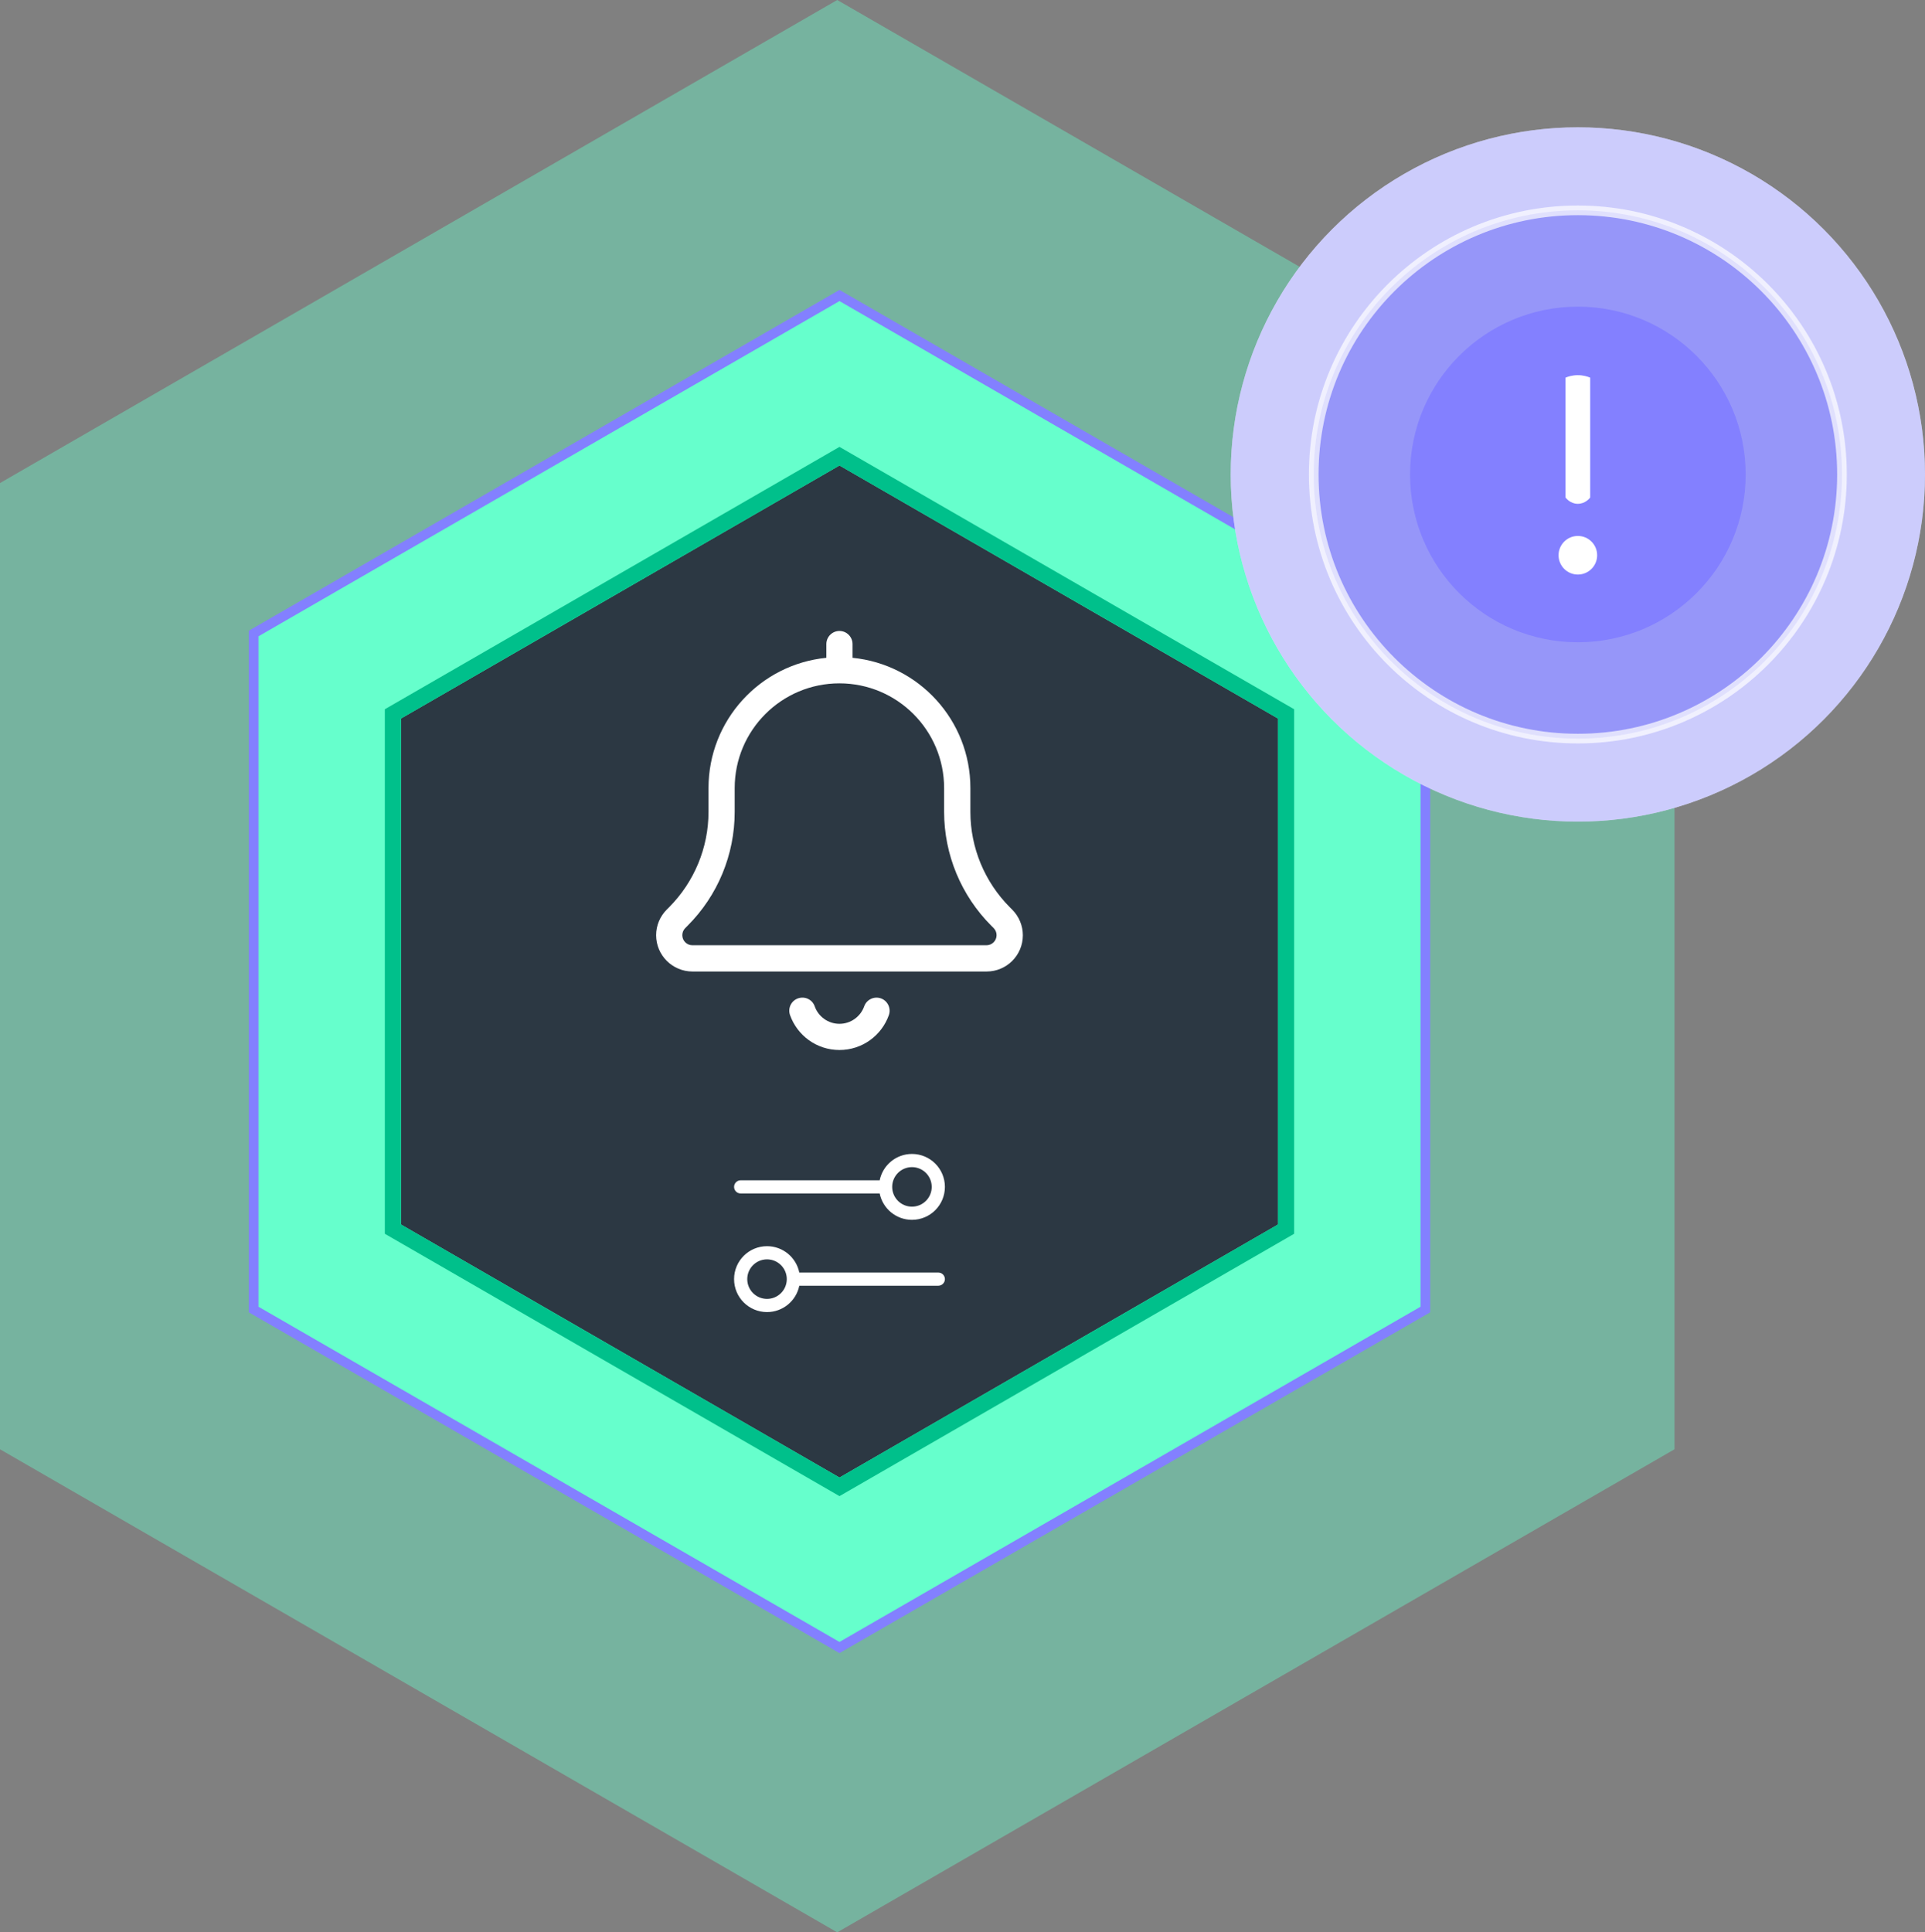
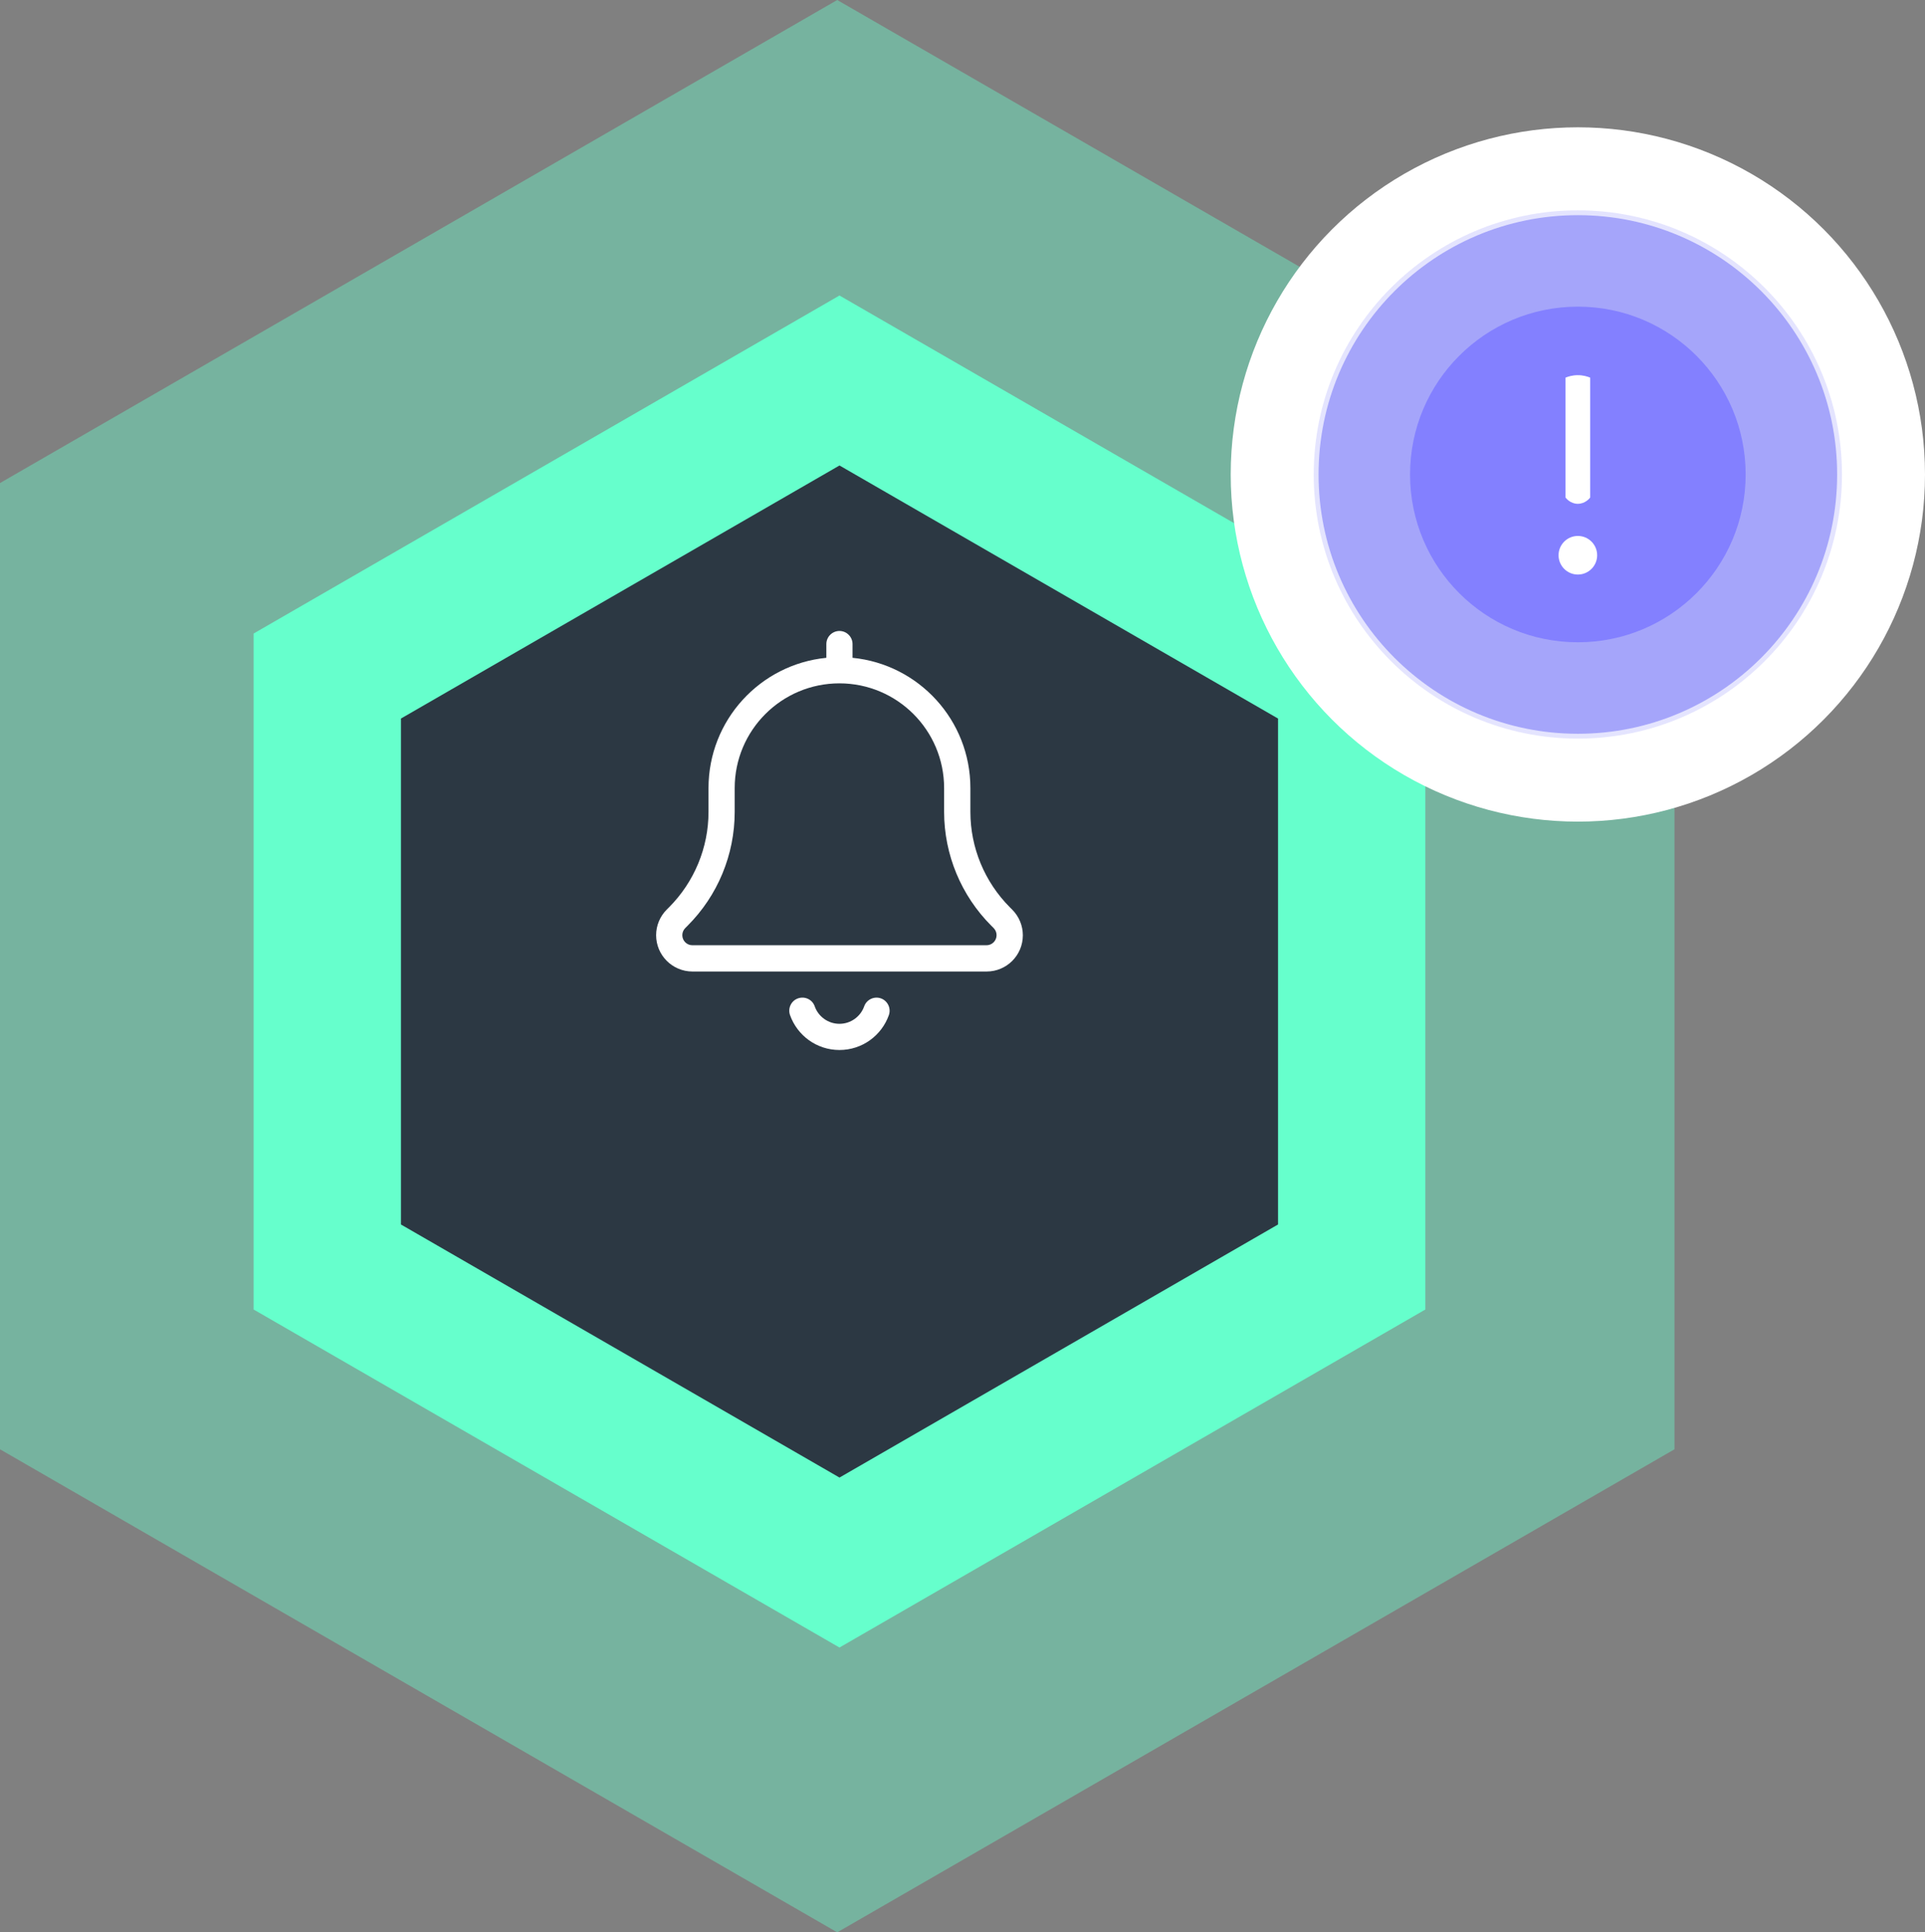
<svg xmlns="http://www.w3.org/2000/svg" viewBox="0 0 597.739 600">
  <rect x="0" y="0" width="597.739" height="600" fill="#808080" stroke="none" />
  <defs>
    <style>.cls-1{clip-path:url(#clippath);}.cls-2{fill:none;}.cls-2,.cls-3,.cls-4,.cls-5,.cls-6,.cls-7,.cls-8,.cls-9{stroke-width:0px;}.cls-3{fill:url(#linear-gradient);}.cls-4,.cls-10{fill:#8080f9;}.cls-4,.cls-11{opacity:.4;}.cls-10{opacity:.7;stroke:#fff;stroke-miterlimit:10;stroke-width:3px;}.cls-5{fill:#2c3843;}.cls-6{fill:#8380ff;}.cls-7{fill:#6fc;}.cls-8{fill:#fff;}.cls-9{fill:#00c08b;}</style>
    <clipPath id="clippath">
      <rect class="cls-2" x="-836.245" y="1.012" width="802.066" height="597.52" />
    </clipPath>
    <linearGradient id="linear-gradient" x1="-440.312" y1="598.532" x2="-440.312" y2="-3.06" gradientUnits="userSpaceOnUse">
      <stop offset=".608" stop-color="#f4f7f9" />
      <stop offset=".638" stop-color="#f5f7f9" stop-opacity=".901" />
      <stop offset=".74" stop-color="#f8fafb" stop-opacity=".585" />
      <stop offset=".831" stop-color="#fbfcfc" stop-opacity=".334" />
      <stop offset=".907" stop-color="#fdfdfe" stop-opacity=".153" />
      <stop offset=".966" stop-color="#fefefe" stop-opacity=".041" />
      <stop offset="1" stop-color="#fff" stop-opacity="0" />
    </linearGradient>
  </defs>
  <g id="Alert">
    <g class="cls-11">
-       <path id="Polygon-2" class="cls-7" d="M259.971,34.647l229.975,132.677v265.351l-229.975,132.677L30.011,432.676V167.321L259.971,34.647Z" />
      <path id="Polygon-2-2" class="cls-7" d="M259.971,0l-14.997,8.653L15.013,141.327l-15.013,8.662v300.019l15.013,8.662,229.96,132.678,14.997,8.653,14.997-8.652,229.975-132.678,15.014-8.662V149.991l-15.014-8.662L274.968,8.652l-14.997-8.652h0Z" />
    </g>
    <polygon class="cls-7" points="78.755 406.607 78.755 196.709 260.667 91.754 442.591 196.709 442.591 406.607 260.667 511.562 78.755 406.607" />
-     <path class="cls-6" d="M260.668,93.486l180.423,104.09v208.165l-180.423,104.09-180.413-104.09v-208.165l180.413-104.089M260.668,90.023l-183.413,105.82v211.631l183.413,105.82,183.423-105.82v-211.63l-183.423-105.821h0Z" />
    <path class="cls-5" d="M260.673,144.532l136.174,78.578v157.097l-136.174,78.578-136.174-78.578v-157.097l136.174-78.578h0Z" />
-     <path class="cls-9" d="M260.673,144.532l136.174,78.578v157.097l-136.174,78.578-136.174-78.578v-157.097l136.174-78.578M260.673,138.759l-2.499,1.442-136.174,78.577-2.501,1.443v162.872l2.501,1.443,136.174,78.578,2.499,1.442,2.499-1.442,136.174-78.578,2.501-1.443v-162.872l-2.501-1.443-136.174-78.577-2.499-1.442h0Z" />
    <circle class="cls-8" cx="489.945" cy="147.324" r="107.793" />
    <circle class="cls-8" cx="489.945" cy="147.324" r="87.54" />
-     <circle class="cls-4" cx="489.945" cy="147.324" r="107.793" />
    <circle class="cls-10" cx="489.945" cy="147.324" r="82.014" />
    <circle class="cls-6" cx="489.945" cy="147.324" r="52.107" />
    <path class="cls-8" d="M489.822,156.43c2.427.063,3.832-1.785,3.955-1.953v-37.217c-.787-.328-2.176-.789-3.955-.767-1.649.02-2.941.447-3.708.767v37.217c.148.203,1.432,1.894,3.708,1.953ZM489.946,166.415c-3.31,0-5.992,2.682-5.992,5.991s2.682,5.991,5.992,5.991c3.308,0,5.99-2.682,5.99-5.991s-2.682-5.991-5.99-5.991Z" />
    <path class="cls-8" d="M256.594,199.982c0-2.236,1.83-4.066,4.066-4.066s4.066,1.83,4.066,4.066v4.269c20.559,2.033,36.595,19.365,36.595,40.457v7.395c0,11.105,4.422,21.753,12.274,29.631l.712.712c2.109,2.109,3.304,4.981,3.304,7.954,0,6.226-5.032,11.258-11.258,11.258h-91.359c-6.226-.025-11.258-5.057-11.258-11.283,0-2.973,1.194-5.845,3.304-7.954l.712-.712c7.827-7.853,12.249-18.501,12.249-29.606v-7.395c0-21.093,16.036-38.424,36.595-40.457v-4.269ZM260.66,212.18c-17.967,0-32.529,14.562-32.529,32.529v7.395c0,13.266-5.261,25.997-14.663,35.375l-.686.686c-.585.585-.915,1.372-.915,2.211,0,1.728,1.398,3.126,3.126,3.126h91.334c1.728,0,3.126-1.398,3.126-3.126,0-.839-.33-1.626-.915-2.211l-.712-.712c-9.377-9.377-14.663-22.109-14.663-35.375v-7.37c0-17.967-14.562-32.529-32.529-32.529h.025ZM252.985,312.485c1.118,3.151,4.142,5.413,7.675,5.413s6.556-2.262,7.675-5.413c.737-2.109,3.075-3.227,5.184-2.49,2.109.737,3.227,3.075,2.49,5.184-2.236,6.328-8.259,10.851-15.349,10.851s-13.113-4.524-15.349-10.851c-.737-2.109.356-4.447,2.49-5.184,2.135-.737,4.447.356,5.184,2.49Z" />
-     <path class="cls-8" d="M238.17,391.035c-3.389,0-6.137,2.748-6.137,6.137s2.748,6.137,6.137,6.137,6.137-2.748,6.137-6.137-2.748-6.137-6.137-6.137ZM248.194,395.127h43.164c1.125,0,2.046.921,2.046,2.046s-.921,2.046-2.046,2.046h-43.164c-.946,4.667-5.076,8.183-10.024,8.183-5.651,0-10.229-4.577-10.229-10.229s4.577-10.229,10.229-10.229c4.948,0,9.078,3.516,10.024,8.183ZM277.038,368.533c0,3.389,2.748,6.137,6.137,6.137s6.137-2.748,6.137-6.137-2.748-6.137-6.137-6.137-6.137,2.748-6.137,6.137ZM273.152,366.487c.946-4.667,5.076-8.183,10.024-8.183,5.651,0,10.229,4.577,10.229,10.229s-4.577,10.229-10.229,10.229c-4.948,0-9.078-3.516-10.024-8.183h-43.164c-1.125,0-2.046-.921-2.046-2.046s.921-2.046,2.046-2.046h43.164Z" />
  </g>
  <g id="Deploy">
    <g class="cls-1">
      <path class="cls-3" d="M-549.471,532.958S-714.409,245.477-935.912-3.06H55.287c-206.015,248.537-377.441,536.018-377.441,536.018l-113.662,65.574-113.655-65.574Z" />
    </g>
  </g>
</svg>